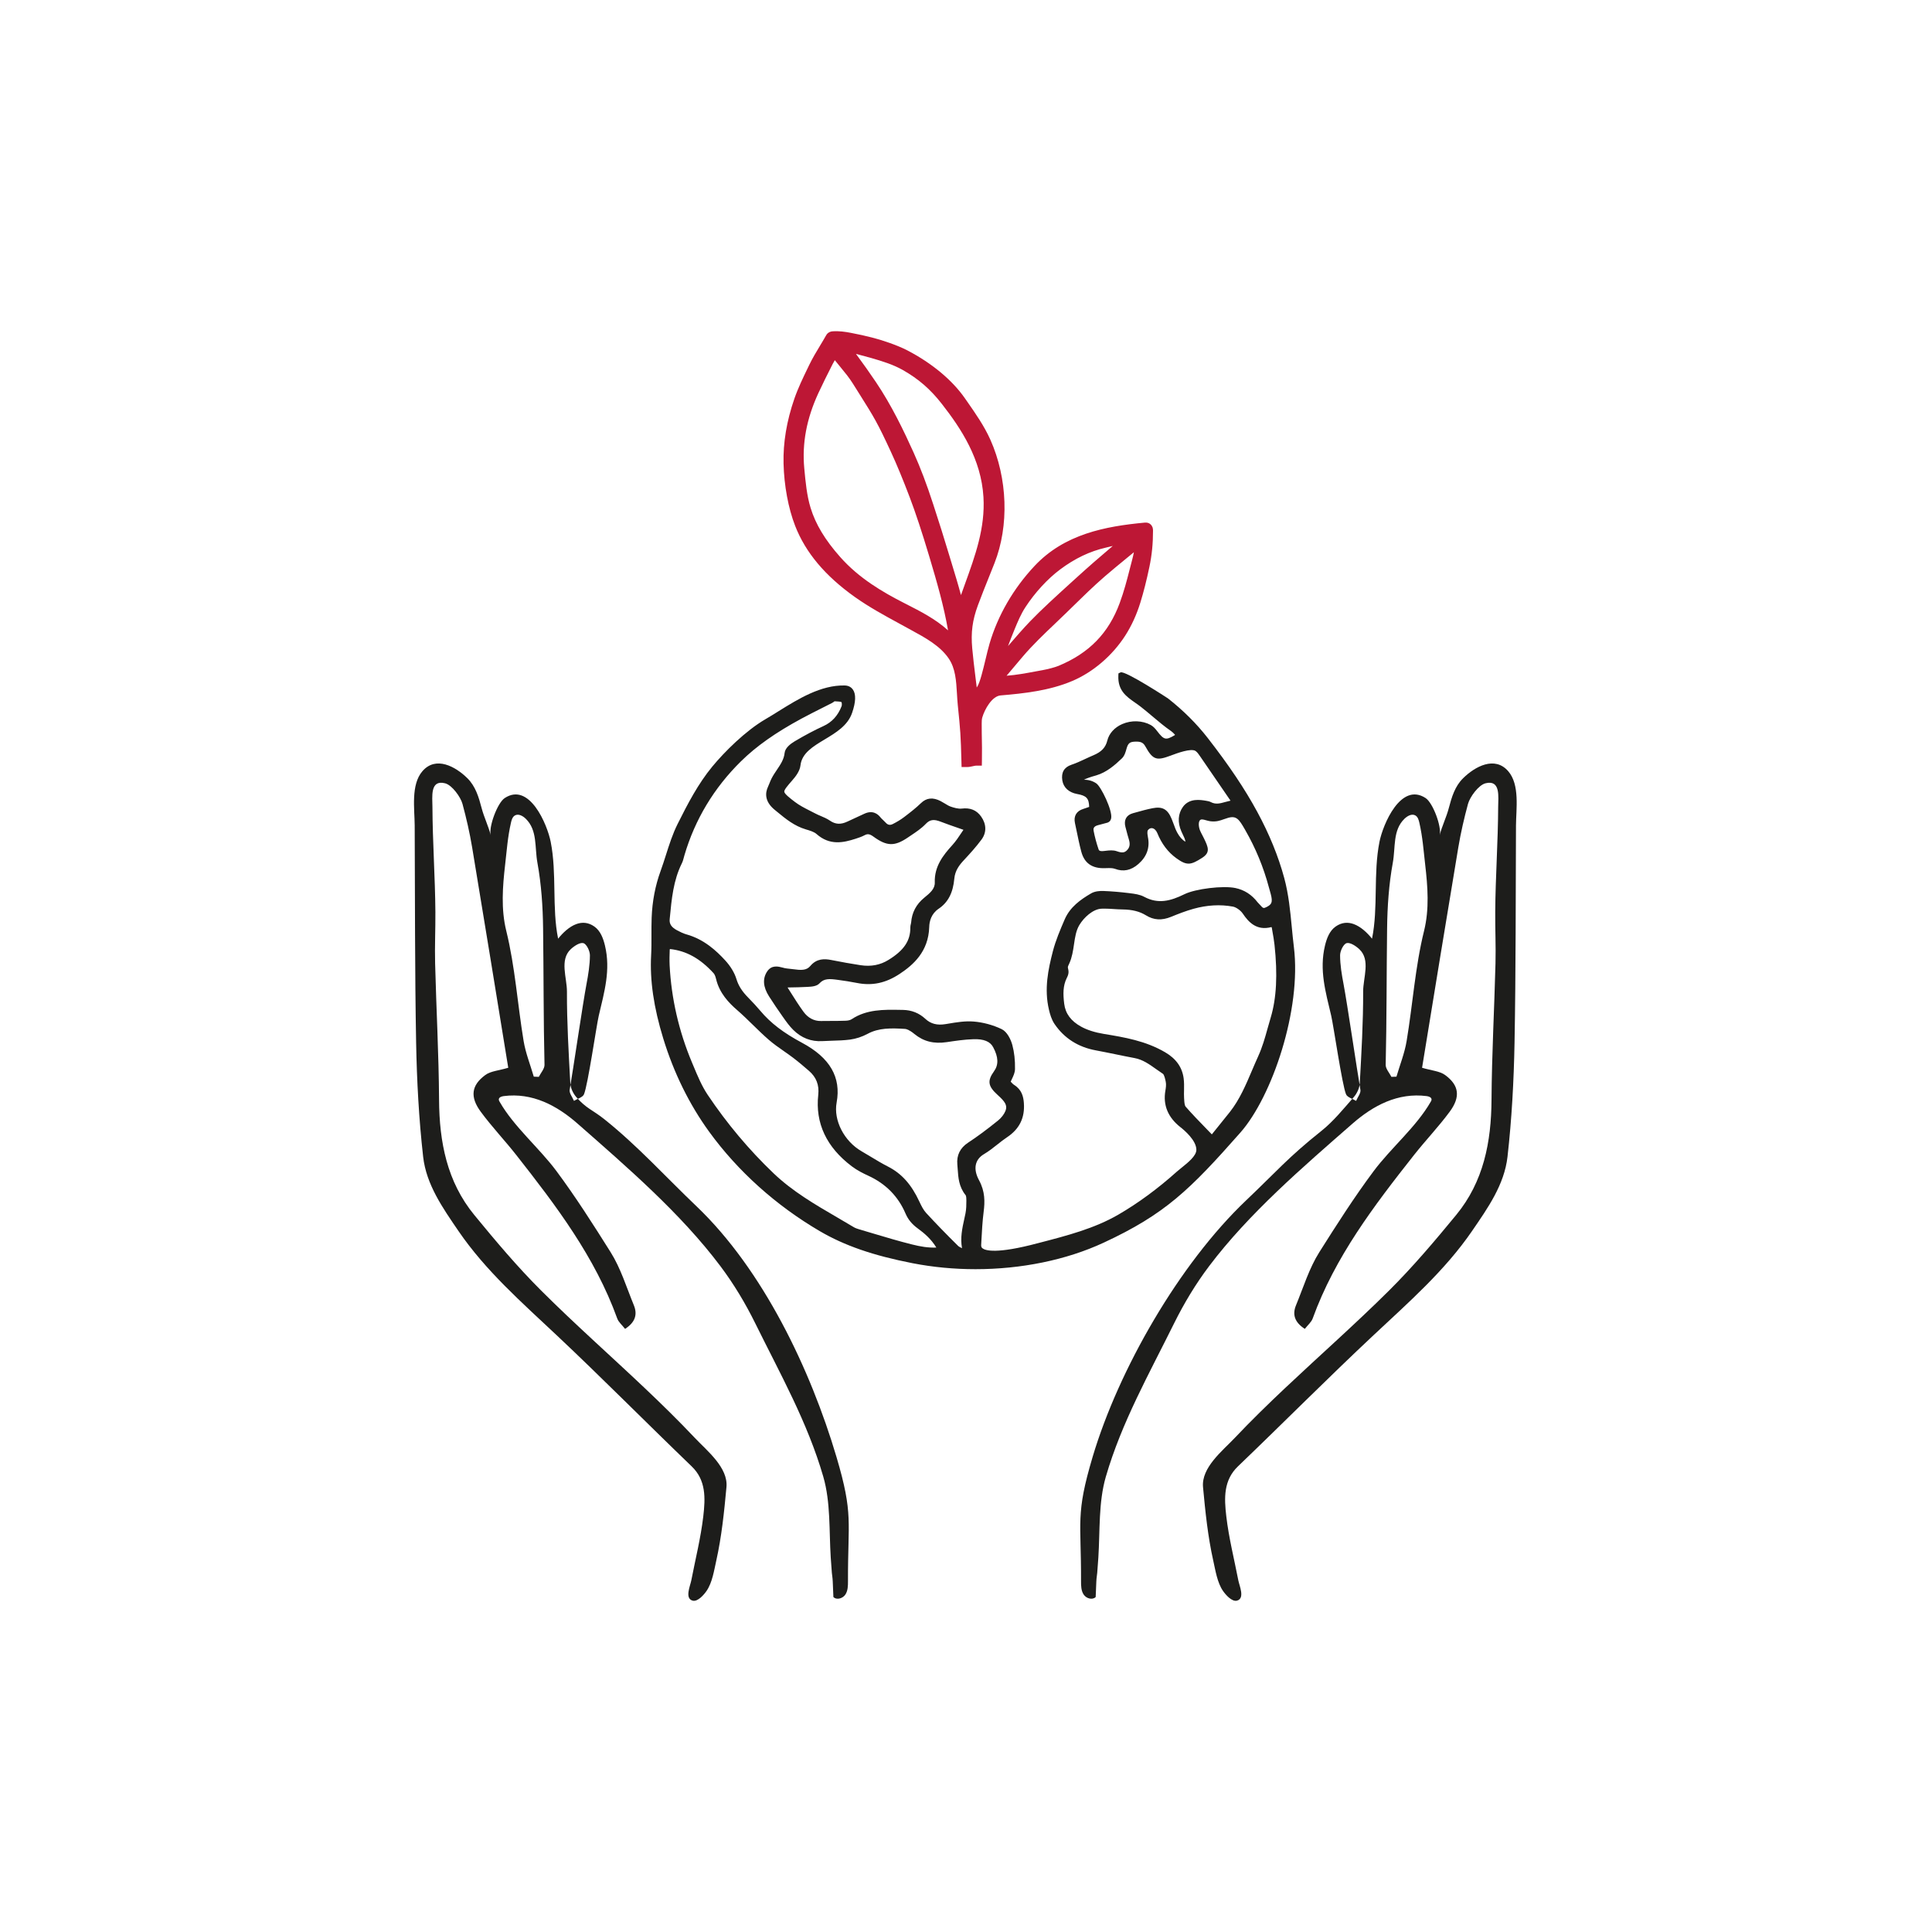
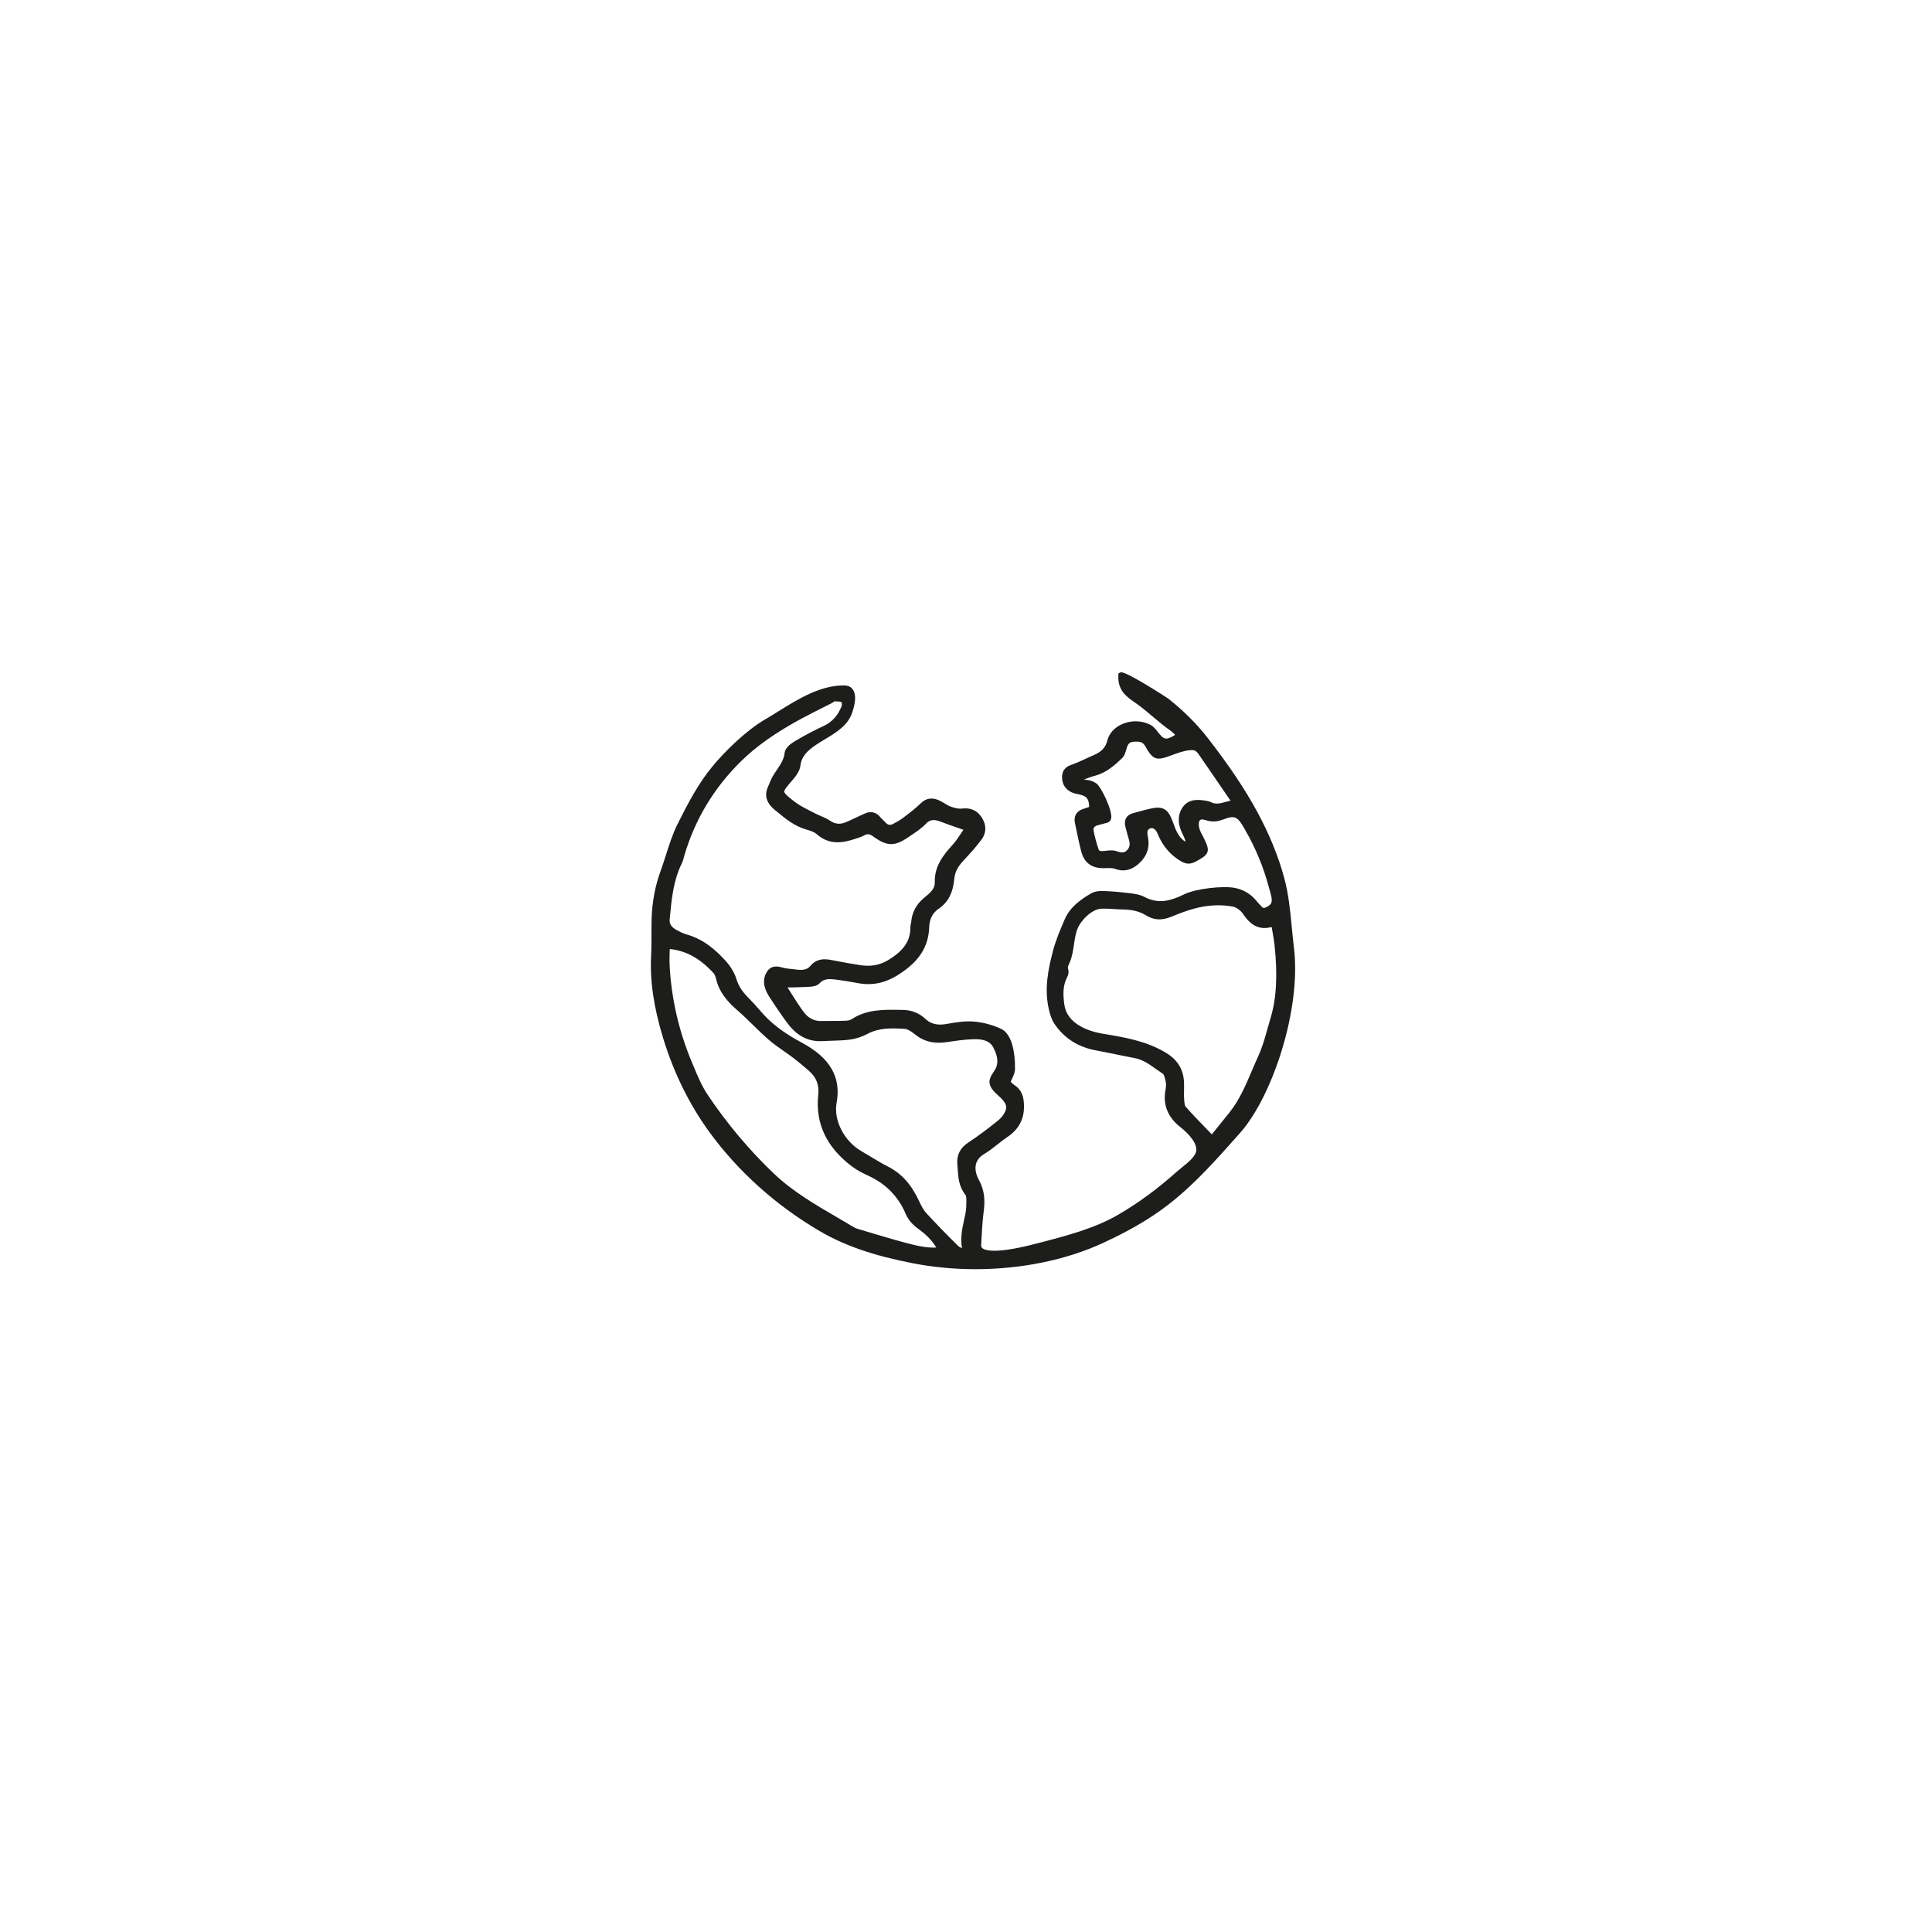
<svg xmlns="http://www.w3.org/2000/svg" xmlns:xlink="http://www.w3.org/1999/xlink" width="140px" height="140px" viewbox="0 0 140 140" version="1.1">
  <defs>
-     <path d="M0 0L31.625 0L31.625 60.676L0 60.676L0 0Z" transform="translate(0.219 0.429)" id="path_1" />
-     <path d="M0 0L31.505 0L31.505 60.676L0 60.676L0 0Z" transform="translate(0 0.429)" id="path_2" />
    <clipPath id="mask_1">
      <use xlink:href="#path_1" />
    </clipPath>
    <clipPath id="mask_2">
      <use xlink:href="#path_2" />
    </clipPath>
  </defs>
  <g id="PICTO-1">
    <g id="Group-11" transform="translate(30 24)">
      <path d="M9.692 5.846C9.644 6.311 9.397 6.677 9.135 7.065C9.001 7.264 8.862 7.469 8.747 7.693C8.688 7.808 8.64 7.928 8.592 8.049C8.558 8.132 8.525 8.217 8.487 8.299C8.29 8.719 8.216 9.35 8.978 9.971L9.169 10.127C9.774 10.626 10.4 11.14 11.235 11.386C11.51 11.467 11.822 11.558 12.001 11.717C12.965 12.572 13.953 12.349 14.84 12.061C15.051 11.993 15.27 11.922 15.475 11.813C15.678 11.705 15.829 11.69 16.124 11.905C17.1 12.616 17.663 12.629 18.634 11.966L18.855 11.817C19.227 11.568 19.611 11.312 19.925 10.982C20.221 10.672 20.504 10.631 21.013 10.83C21.417 10.987 21.826 11.128 22.295 11.29L22.651 11.415L22.542 11.577C22.316 11.918 22.102 12.241 21.845 12.524C21.181 13.254 20.537 14.065 20.574 15.229C20.59 15.699 20.224 15.999 19.812 16.335C19.227 16.814 18.916 17.405 18.859 18.143C18.857 18.176 18.847 18.209 18.839 18.242C18.822 18.31 18.8 18.395 18.802 18.491C18.813 19.451 18.339 20.155 17.217 20.844C16.615 21.215 15.954 21.341 15.195 21.226C14.517 21.124 13.846 21 13.048 20.845C12.596 20.757 12.018 20.727 11.556 21.281C11.274 21.619 10.883 21.595 10.271 21.511C10.13 21.492 9.99 21.474 9.853 21.463C9.754 21.456 9.653 21.428 9.551 21.4C9.234 21.317 8.75 21.188 8.423 21.686C8.083 22.203 8.132 22.809 8.565 23.487C8.88 23.979 9.208 24.466 9.539 24.933L9.594 25.01C9.81 25.317 10.034 25.633 10.312 25.908C10.905 26.499 11.62 26.777 12.43 26.727C12.658 26.713 12.888 26.706 13.117 26.699C13.548 26.687 13.993 26.674 14.429 26.617C14.866 26.559 15.311 26.413 15.716 26.194C16.517 25.762 17.414 25.779 18.417 25.842C18.51 25.848 18.723 25.903 19.094 26.208C19.759 26.752 20.504 26.941 21.447 26.8C22.044 26.71 22.721 26.609 23.379 26.588C24.12 26.565 24.583 26.751 24.802 27.163C25.188 27.883 25.208 28.438 24.867 28.912C24.365 29.609 24.426 29.996 25.137 30.637C25.645 31.093 25.858 31.38 25.699 31.776C25.597 32.029 25.4 32.287 25.156 32.483C24.347 33.136 23.657 33.647 22.985 34.088C22.409 34.467 22.147 34.998 22.208 35.665C22.218 35.774 22.226 35.884 22.233 35.994C22.276 36.625 22.319 37.278 22.805 37.886C22.861 37.955 22.863 38.181 22.863 38.276C22.863 38.583 22.859 38.908 22.799 39.206C22.771 39.342 22.742 39.477 22.712 39.612C22.564 40.286 22.411 40.979 22.547 41.731C22.431 41.679 22.327 41.629 22.261 41.563C21.416 40.73 20.66 39.952 19.951 39.182C19.743 38.956 19.592 38.647 19.466 38.376C18.882 37.114 18.175 36.324 17.175 35.814C16.753 35.599 16.335 35.347 15.931 35.103C15.712 34.971 15.494 34.84 15.273 34.712C14.003 33.981 13.224 32.463 13.461 31.182C13.8 29.349 12.98 27.932 10.956 26.849C9.603 26.126 8.673 25.413 7.939 24.539C7.685 24.237 7.397 23.924 7.035 23.555C6.601 23.114 6.344 22.703 6.199 22.225C6.063 21.778 5.774 21.298 5.385 20.875C4.753 20.187 3.862 19.352 2.586 18.995C2.357 18.932 2.126 18.818 1.911 18.704C1.494 18.484 1.33 18.243 1.364 17.898L1.371 17.823C1.505 16.41 1.633 15.075 2.242 13.85C2.315 13.704 2.354 13.553 2.392 13.408L2.433 13.259C3.195 10.668 4.573 8.377 6.529 6.452C7.641 5.357 9.033 4.375 10.912 3.359C11.404 3.093 11.904 2.842 12.404 2.59C12.648 2.468 12.892 2.345 13.134 2.221C13.18 2.198 13.225 2.167 13.27 2.135C13.291 2.12 13.312 2.103 13.282 2.1L13.37 2.105C13.533 2.113 13.756 2.124 13.813 2.161C13.842 2.211 13.851 2.383 13.82 2.46C13.551 3.148 13.12 3.618 12.506 3.898C11.866 4.19 11.185 4.551 10.426 4.999C10.112 5.186 9.729 5.484 9.692 5.846M1.367 20.1C1.369 20.091 1.375 20.074 1.384 20.055C2.564 20.18 3.574 20.74 4.546 21.807C4.596 21.862 4.668 21.979 4.724 22.219C4.966 23.256 5.66 23.964 6.238 24.466C6.633 24.808 7.017 25.182 7.387 25.544C7.756 25.905 8.138 26.278 8.537 26.625C8.887 26.93 9.272 27.198 9.644 27.457C9.871 27.616 10.099 27.774 10.319 27.942C10.711 28.24 11.081 28.557 11.457 28.882C11.988 29.341 12.208 29.909 12.13 30.618C11.904 32.673 12.725 34.419 14.57 35.807C14.959 36.1 15.395 36.316 15.77 36.488C17.021 37.064 17.922 37.98 18.448 39.209C18.637 39.652 18.916 39.992 19.352 40.31C19.804 40.639 20.303 41.056 20.688 41.687C20.08 41.71 19.532 41.614 18.926 41.462C17.989 41.229 17.044 40.947 16.129 40.673C15.796 40.573 15.463 40.474 15.129 40.376C14.989 40.335 14.829 40.284 14.703 40.209C14.3 39.967 13.895 39.731 13.49 39.494C11.906 38.572 10.268 37.618 8.902 36.315C7.119 34.614 5.509 32.697 4.115 30.615C3.691 29.982 3.385 29.249 3.09 28.54L2.976 28.268C2.027 26.008 1.484 23.641 1.36 21.231C1.342 20.861 1.353 20.483 1.367 20.1M32.284 7.468C33.035 7.245 33.632 6.717 34.132 6.24C34.324 6.056 34.399 5.786 34.467 5.541C34.577 5.146 34.702 5.041 35.074 5.027C35.459 5.013 35.661 5.06 35.836 5.376C36.393 6.39 36.683 6.404 37.679 6.034L37.743 6.01C38.091 5.879 39.15 5.482 39.471 5.704C39.595 5.79 39.697 5.939 39.796 6.083L42.004 9.303C41.879 9.33 41.758 9.363 41.639 9.396C41.244 9.506 40.932 9.593 40.577 9.407C40.465 9.349 40.348 9.33 40.239 9.312C39.814 9.241 39.022 9.106 38.554 9.755C38.197 10.25 38.157 10.879 38.441 11.527C38.472 11.601 38.507 11.673 38.542 11.746C38.633 11.93 38.714 12.098 38.739 12.278C38.508 12.149 38.32 11.939 38.143 11.619C38.039 11.43 37.963 11.223 37.884 11.003C37.837 10.874 37.79 10.744 37.736 10.618C37.443 9.916 37.066 9.709 36.347 9.852C35.936 9.933 35.533 10.045 35.143 10.155L34.926 10.215C34.459 10.344 34.258 10.71 34.387 11.197L34.449 11.432C34.508 11.657 34.567 11.882 34.636 12.105C34.744 12.458 34.703 12.695 34.498 12.899C34.34 13.057 34.177 13.115 33.772 12.97C33.637 12.921 33.497 12.905 33.358 12.905C33.216 12.905 33.075 12.922 32.943 12.938L32.799 12.954C32.499 12.984 32.462 12.889 32.443 12.831C32.289 12.38 32.169 11.928 32.084 11.489C32.056 11.337 32.069 11.169 32.393 11.082L33.072 10.901C33.143 10.882 33.315 10.811 33.357 10.568C33.456 10.008 32.629 8.298 32.284 8.056C32.034 7.882 31.717 7.779 31.375 7.789C31.525 7.712 31.798 7.601 32.284 7.468M38.608 29.425C38.5 28.619 38.062 28.002 37.269 27.537C35.842 26.702 34.31 26.45 32.827 26.206C32.173 26.098 31.619 25.922 31.182 25.681C30.441 25.275 30.039 24.731 29.952 24.019C29.864 23.305 29.86 22.722 30.135 22.16C30.193 22.044 30.265 21.9 30.267 21.723C30.268 21.634 30.25 21.553 30.236 21.489C30.228 21.455 30.218 21.422 30.217 21.387C30.215 21.324 30.256 21.237 30.299 21.146L30.325 21.09C30.524 20.65 30.594 20.175 30.662 19.715C30.737 19.205 30.808 18.722 31.046 18.323C31.384 17.753 32.043 17.162 32.645 17.132C32.715 17.128 32.785 17.127 32.856 17.127C33.077 17.127 33.299 17.141 33.533 17.156C33.749 17.17 33.965 17.184 34.18 17.186C34.88 17.195 35.419 17.33 35.874 17.611C36.441 17.962 37.018 17.997 37.694 17.722C38.206 17.513 38.754 17.297 39.325 17.138C40.306 16.866 41.267 16.811 42.178 16.98C42.41 17.023 42.738 17.255 42.895 17.489C43.325 18.127 43.906 18.737 44.954 18.467C44.964 18.471 44.977 18.474 44.99 18.479C45.006 18.574 45.023 18.669 45.039 18.764C45.098 19.09 45.156 19.42 45.192 19.751C45.425 21.905 45.334 23.625 44.919 25.011C44.834 25.292 44.759 25.559 44.687 25.819C44.496 26.507 44.315 27.156 43.995 27.858C43.844 28.188 43.702 28.523 43.559 28.857C43.119 29.892 42.665 30.963 41.958 31.86C41.629 32.277 41.295 32.69 40.949 33.115L40.65 33.485C40.519 33.35 40.389 33.216 40.261 33.084C39.729 32.537 39.227 32.02 38.753 31.477C38.67 31.381 38.655 31.122 38.645 30.934L38.639 30.852C38.627 30.658 38.632 30.465 38.636 30.271C38.641 29.997 38.646 29.712 38.608 29.425M46.595 19.904C46.535 19.421 46.489 18.939 46.443 18.458C46.331 17.29 46.215 16.083 45.896 14.905C45.472 13.335 44.813 11.721 43.938 10.108C43.038 8.447 41.897 6.746 40.347 4.754C39.544 3.722 38.577 2.76 37.475 1.895C37.447 1.874 34.366 -0.137 34.039 0.007L33.883 0.081L33.876 0.251C33.83 1.322 34.463 1.764 35.075 2.191C35.21 2.285 35.349 2.382 35.489 2.49C35.781 2.717 36.064 2.956 36.347 3.195C36.781 3.561 37.23 3.94 37.712 4.273C37.806 4.338 37.894 4.432 37.985 4.532C37.972 4.547 37.96 4.559 37.952 4.563C37.313 4.937 37.183 4.907 36.686 4.261C36.559 4.095 36.416 3.928 36.229 3.824C35.621 3.489 34.827 3.461 34.157 3.752C33.599 3.996 33.204 4.431 33.076 4.947C32.949 5.455 32.658 5.764 32.07 6.013C31.872 6.096 31.677 6.187 31.481 6.278C31.14 6.438 30.817 6.588 30.475 6.702C29.946 6.88 29.724 7.262 29.816 7.839C29.9 8.355 30.292 8.713 30.892 8.821C31.554 8.94 31.747 9.125 31.761 9.756C31.623 9.806 31.481 9.857 31.337 9.901C30.845 10.049 30.623 10.421 30.73 10.92L30.855 11.514C30.955 11.997 31.057 12.497 31.187 12.987C31.405 13.82 31.959 14.223 32.887 14.195L33 14.192C33.226 14.185 33.456 14.178 33.628 14.242C34.239 14.472 34.796 14.358 35.327 13.894C35.941 13.359 36.173 12.7 36.017 11.936C35.94 11.558 36.006 11.459 36.007 11.458C36.093 11.337 36.203 11.279 36.318 11.295C36.471 11.313 36.616 11.448 36.697 11.648C37.016 12.435 37.469 13.033 38.081 13.476C38.849 14.034 39.137 13.965 39.942 13.45C40.548 13.06 40.409 12.705 40.062 12C40.029 11.931 39.992 11.863 39.957 11.795C39.901 11.69 39.846 11.584 39.8 11.476C39.687 11.211 39.647 10.782 39.838 10.683C39.925 10.637 40.077 10.68 40.237 10.725C40.342 10.754 40.445 10.782 40.542 10.795C40.96 10.848 41.232 10.752 41.517 10.65C41.613 10.617 41.715 10.58 41.832 10.547C42.434 10.375 42.628 10.662 43.041 11.381L43.075 11.441C43.821 12.736 44.396 14.128 44.782 15.577L44.852 15.825C45.051 16.513 45.083 16.773 44.661 16.988C44.384 17.129 44.38 17.122 44.134 16.846C44.078 16.784 44.018 16.717 43.969 16.67C43.538 16.112 43.013 15.774 42.363 15.635C41.471 15.445 39.469 15.687 38.667 16.081C37.643 16.584 36.756 16.809 35.752 16.272C35.426 16.097 35.039 16.05 34.697 16.009L34.638 16.001C33.985 15.921 33.384 15.871 32.798 15.848C32.545 15.838 32.179 15.86 31.904 16.021C31.139 16.468 30.376 17.003 29.984 17.915C29.665 18.657 29.335 19.425 29.128 20.227C28.791 21.537 28.491 22.941 28.846 24.448C28.924 24.78 29.032 25.162 29.248 25.481C29.948 26.513 30.953 27.158 32.236 27.396C32.71 27.484 33.184 27.581 33.658 27.678C34.124 27.774 34.59 27.87 35.058 27.957C35.647 28.067 36.122 28.406 36.626 28.765C36.784 28.878 36.942 28.99 37.103 29.095C37.206 29.163 37.283 29.535 37.311 29.674C37.352 29.875 37.321 30.11 37.285 30.313C37.101 31.363 37.47 32.257 38.381 32.969C38.652 33.18 39.533 33.921 39.529 34.608C39.527 35.042 38.922 35.528 38.481 35.882C38.349 35.988 38.226 36.087 38.124 36.177C36.737 37.42 35.307 38.471 33.874 39.302C32.141 40.307 30.148 40.824 28.176 41.336L28.056 41.367C25.012 42.18 24.224 41.897 24.028 41.738C23.978 41.698 23.928 41.639 23.935 41.509L23.95 41.222C23.988 40.515 24.027 39.783 24.117 39.078C24.205 38.383 24.226 37.627 23.781 36.809C23.341 36 23.472 35.31 24.142 34.915C24.49 34.709 24.805 34.459 25.11 34.218C25.34 34.036 25.57 33.853 25.814 33.691C26.713 33.092 27.111 32.279 27.029 31.203C26.995 30.757 26.884 30.254 26.33 29.904C26.238 29.846 26.152 29.752 26.075 29.665C26.101 29.606 26.128 29.549 26.154 29.494C26.272 29.247 26.383 29.014 26.387 28.746C26.399 28.117 26.334 27.533 26.194 27.011C26.083 26.597 25.814 26.047 25.419 25.858C24.793 25.558 24.073 25.363 23.393 25.309C22.768 25.258 22.142 25.363 21.539 25.465L21.361 25.494C20.747 25.598 20.28 25.476 19.89 25.113C19.439 24.693 18.892 24.476 18.263 24.466L18.079 24.463C16.872 24.441 15.63 24.421 14.552 25.139C14.46 25.2 14.299 25.243 14.133 25.249C13.772 25.263 13.41 25.264 13.048 25.265C12.806 25.265 12.565 25.266 12.324 25.27C11.831 25.279 11.389 25.053 11.056 24.595C10.724 24.138 10.418 23.653 10.094 23.139C10.032 23.041 9.97 22.941 9.906 22.84L10.006 22.838C10.466 22.831 10.891 22.824 11.36 22.797C11.653 22.781 12.018 22.761 12.223 22.538C12.55 22.179 12.944 22.205 13.555 22.289C14.019 22.353 14.472 22.419 14.922 22.51C16.031 22.734 17.02 22.525 18.035 21.852C19.003 21.212 20.12 20.246 20.171 18.457C20.181 18.057 20.31 17.502 20.856 17.134C21.536 16.675 21.896 15.983 21.989 14.956C22.042 14.375 22.347 13.974 22.67 13.628C23.127 13.137 23.57 12.651 23.966 12.114C24.334 11.61 24.323 11.006 23.934 10.456C23.605 9.99 23.144 9.8 22.527 9.877C22.272 9.908 21.953 9.812 21.735 9.737C21.593 9.689 21.45 9.602 21.3 9.509C21.2 9.449 21.099 9.387 20.996 9.334C20.437 9.046 19.973 9.094 19.575 9.479C19.201 9.842 18.791 10.159 18.333 10.507C18.104 10.679 17.834 10.845 17.529 10.998C17.324 11.101 17.163 11.064 17.004 10.883C16.946 10.818 16.882 10.757 16.817 10.697C16.756 10.641 16.694 10.586 16.645 10.522C16.432 10.246 16.054 9.976 15.462 10.254L14.883 10.522C14.671 10.619 14.459 10.717 14.248 10.816C13.759 11.047 13.377 11.027 12.973 10.749C12.764 10.605 12.535 10.508 12.313 10.414C12.179 10.358 12.044 10.301 11.918 10.233C11.791 10.167 11.663 10.102 11.535 10.037C11.137 9.835 10.761 9.643 10.435 9.393C10.1 9.137 9.682 8.817 9.667 8.655C9.653 8.51 9.945 8.176 10.228 7.854C10.504 7.539 10.793 7.162 10.841 6.747C10.941 5.86 11.746 5.377 12.598 4.865C13.416 4.373 14.263 3.864 14.58 2.948L14.58 2.948C14.853 2.158 14.874 1.588 14.642 1.255C14.55 1.123 14.373 0.964 14.051 0.956C12.325 0.916 10.691 1.926 9.254 2.82C8.93 3.023 8.613 3.22 8.305 3.399C6.859 4.24 5.325 5.775 4.451 6.834C3.433 8.068 2.68 9.507 1.937 10.995C1.578 11.713 1.33 12.49 1.092 13.241C0.967 13.632 0.843 14.022 0.703 14.405C0.319 15.458 0.101 16.596 0.057 17.788C0.042 18.204 0.042 18.623 0.043 19.041C0.044 19.525 0.045 20.024 0.019 20.509C-0.08 22.318 0.207 24.293 0.9 26.545C1.668 29.044 2.789 31.319 4.232 33.305C6.303 36.155 9.07 38.64 12.234 40.493C14.03 41.545 16.104 42.262 18.958 42.82C20.45 43.111 21.989 43.254 23.524 43.254C26.822 43.254 30.096 42.595 32.809 41.334C37.256 39.27 39.058 37.506 42.719 33.354C45.015 30.75 47.16 24.445 46.595 19.904" transform="translate(17.164 24.716)" id="Fill-1" fill="#1D1D1B" fill-rule="evenodd" stroke="none" />
-       <path d="M11.985 16.158C11.593 14.844 11.323 14.014 10.917 12.756L10.841 12.52C10.386 11.114 9.924 9.898 9.431 8.801C8.718 7.221 7.836 5.378 6.697 3.688C6.254 3.031 5.777 2.356 5.251 1.644L5.573 1.73C5.836 1.798 6.098 1.868 6.359 1.943C7.166 2.176 7.945 2.418 8.628 2.803C9.786 3.459 10.64 4.199 11.481 5.278C12.877 7.066 14.326 9.267 14.489 12.023C14.621 14.251 13.902 16.239 13.14 18.344C13.047 18.601 12.953 18.861 12.86 19.123C12.666 18.39 12.419 17.584 12.203 16.876L11.985 16.158ZM4.129 2.604C4.456 3.001 4.765 3.377 5.026 3.795L5.531 4.599C6.56 6.235 6.804 6.623 7.787 8.752C8.207 9.66 8.652 10.738 9.15 12.047C9.573 13.164 10.034 14.558 10.558 16.308C11.124 18.198 11.623 19.936 11.923 21.679C11.012 20.855 9.936 20.307 8.891 19.775L8.727 19.691C7.217 18.92 5.487 17.922 4.11 16.366C3.008 15.122 2.326 13.99 1.963 12.803C1.689 11.91 1.597 10.924 1.504 9.93C1.337 8.127 1.669 6.351 2.52 4.5C2.831 3.825 3.174 3.146 3.506 2.489L3.555 2.39C3.604 2.294 3.658 2.2 3.718 2.1C3.858 2.276 3.995 2.442 4.129 2.604L4.129 2.604ZM21.122 17.96L20.741 18.306C19.822 19.142 18.677 20.183 17.872 21.022C17.419 21.492 16.82 22.173 16.269 22.815C16.429 22.383 16.594 21.976 16.724 21.655C16.973 21.043 17.205 20.495 17.533 19.993C18.22 18.94 19.134 17.947 20.041 17.268C21.11 16.468 22.195 15.949 23.358 15.683C23.526 15.644 23.692 15.604 23.859 15.562C22.96 16.321 22.085 17.082 21.122 17.96L21.122 17.96ZM18.799 24.556L18.278 24.652C17.599 24.779 16.856 24.918 16.165 24.965C16.558 24.497 17.059 23.903 17.327 23.589C18.052 22.736 18.879 21.949 19.679 21.188C19.966 20.915 20.252 20.642 20.536 20.365L20.912 19.997C21.675 19.249 22.465 18.476 23.28 17.77C23.76 17.355 24.323 16.892 24.859 16.453C25.041 16.304 25.219 16.158 25.389 16.018C25.36 16.173 25.323 16.342 25.276 16.52C25.207 16.777 25.144 17.023 25.084 17.261C24.867 18.105 24.68 18.833 24.362 19.698C23.557 21.882 22.148 23.329 19.925 24.252C19.668 24.359 19.125 24.498 18.799 24.556L18.799 24.556ZM26.75 14.248L26.769 14.233L26.747 14.234C26.691 14.052 26.569 13.962 26.487 13.921C26.355 13.856 26.233 13.866 26.175 13.871C23.306 14.138 20.352 14.704 18.189 17.014C16.655 18.651 15.529 20.597 14.929 22.645C14.833 22.974 14.736 23.38 14.636 23.797C14.458 24.538 14.238 25.46 14.039 25.761C14.027 25.779 14.014 25.798 14.002 25.817C13.969 25.54 13.935 25.263 13.9 24.985C13.818 24.317 13.735 23.648 13.675 22.979C13.572 21.823 13.687 20.951 14.085 19.868C14.336 19.189 14.606 18.516 14.876 17.843C15.015 17.498 15.153 17.154 15.289 16.808C16.356 14.092 16.241 10.663 14.988 7.859C14.543 6.865 13.912 5.962 13.303 5.088L13.143 4.86C12.231 3.547 10.755 2.318 8.989 1.398C8.558 1.173 8.097 0.997 7.704 0.855C6.898 0.564 6.022 0.337 4.865 0.117C4.484 0.044 4.031 -0.025 3.566 0.009C3.51 0.013 3.38 0.022 3.251 0.114C3.149 0.187 3.098 0.28 3.079 0.316C2.937 0.568 2.788 0.814 2.64 1.06C2.375 1.498 2.102 1.951 1.866 2.441L1.761 2.659C1.413 3.378 1.053 4.122 0.783 4.902C0.229 6.503 -0.034 8.079 0.003 9.586C0.042 11.183 0.347 12.828 0.841 14.099C1.594 16.039 3.014 17.73 5.18 19.268C6.198 19.99 7.301 20.591 8.367 21.172L9.255 21.658C10.283 22.218 11.347 22.798 11.972 23.718C12.462 24.44 12.513 25.328 12.569 26.268C12.585 26.547 12.602 26.825 12.629 27.097C12.816 28.912 12.845 29.297 12.893 31.175L12.903 31.581L13.311 31.582L13.314 31.582C13.45 31.582 13.591 31.551 13.727 31.521C13.805 31.503 13.913 31.48 13.957 31.48L14.372 31.481L14.378 31.068C14.388 30.298 14.382 29.988 14.374 29.618C14.368 29.335 14.362 29.018 14.362 28.428C14.363 28.27 14.366 28.117 14.403 27.992C14.588 27.359 15.123 26.445 15.729 26.393C17.452 26.248 19.273 26.047 20.924 25.347C22.431 24.708 23.831 23.509 24.763 22.059C25.216 21.355 25.584 20.552 25.857 19.672C26.095 18.901 26.304 18.079 26.513 17.083C26.693 16.227 26.777 15.388 26.776 14.44C26.776 14.368 26.766 14.303 26.75 14.248L26.75 14.248Z" transform="translate(26.776 -4.8783533E-15)" id="Fill-3" fill="#BD1735" fill-rule="evenodd" stroke="none" />
      <g id="Group-7" transform="translate(48.06 30.896)">
        <path d="M0 0L31.625 0L31.625 60.676L0 60.676L0 0Z" transform="translate(0.219 0.429)" id="Clip-6" fill="none" fill-rule="evenodd" stroke="none" />
        <g clip-path="url(#mask_1)">
          <path d="M24.994 7.318C24.873 6.266 24.811 5.337 24.574 4.296C24.528 4.097 24.467 3.875 24.291 3.769C24.035 3.615 23.707 3.798 23.492 4.007C22.635 4.844 22.855 6.067 22.649 7.193C22.362 8.766 22.254 10.366 22.235 11.963C22.194 15.155 22.208 18.643 22.133 21.835C22.126 22.122 22.403 22.417 22.547 22.708C22.67 22.704 22.791 22.699 22.913 22.695C23.165 21.836 23.504 20.992 23.65 20.115C24.094 17.457 24.268 14.739 24.913 12.133C25.306 10.546 25.18 8.924 24.994 7.318M21.143 12.695C21.603 10.45 21.223 7.981 21.683 5.674C21.935 4.409 23.233 1.328 25.028 2.507C25.559 2.857 26.2 4.586 26.046 5.192C26.216 4.528 26.531 3.901 26.706 3.234C26.916 2.442 27.144 1.654 27.75 1.061C28.605 0.223 30.031 -0.565 31.008 0.554C31.866 1.536 31.582 3.303 31.575 4.491C31.549 9.741 31.567 14.992 31.47 20.241C31.419 22.995 31.27 25.757 30.961 28.494C30.732 30.521 29.532 32.214 28.399 33.867C26.42 36.757 23.794 39.046 21.255 41.426C17.93 44.541 14.72 47.778 11.43 50.931C10.377 51.94 10.426 53.223 10.584 54.561C10.767 56.124 11.156 57.654 11.455 59.197C11.533 59.596 11.948 60.5 11.361 60.663C10.985 60.767 10.52 60.216 10.342 59.957C9.926 59.35 9.799 58.48 9.639 57.77C9.246 56.016 9.063 54.224 8.897 52.438C8.765 51.018 10.31 49.808 11.195 48.873C12.376 47.625 13.608 46.425 14.858 45.246C17.36 42.887 19.941 40.614 22.38 38.19C24.108 36.473 25.689 34.602 27.238 32.72C29.227 30.304 29.784 27.43 29.802 24.369C29.823 21.073 30.006 17.778 30.09 14.482C30.122 13.243 30.062 12.002 30.071 10.762C30.088 8.222 30.273 5.686 30.284 3.145C30.288 2.433 30.476 1.155 29.367 1.435C28.854 1.564 28.231 2.439 28.099 2.925C27.816 3.966 27.573 5.022 27.395 6.085C26.503 11.413 25.639 16.745 24.77 22.049C25.463 22.256 26.047 22.288 26.441 22.576C27.459 23.322 27.566 24.161 26.768 25.24C25.963 26.328 25.02 27.314 24.181 28.378C21.285 32.048 18.457 35.76 16.843 40.218C16.746 40.484 16.488 40.694 16.273 40.971C15.541 40.5 15.353 39.939 15.636 39.255C16.17 37.96 16.585 36.584 17.323 35.413C18.581 33.422 19.848 31.433 21.257 29.544C22.53 27.839 24.347 26.341 25.398 24.51C25.428 24.458 25.457 24.404 25.456 24.345C25.453 24.189 25.256 24.122 25.1 24.102C23.027 23.836 21.241 24.774 19.728 26.098C16.118 29.256 12.224 32.599 9.338 36.424C8.361 37.72 7.522 39.114 6.802 40.567C5 44.209 2.996 47.75 1.854 51.684C1.314 53.544 1.436 55.59 1.312 57.533C1.161 59.895 1.207 58.037 1.118 60.402C0.879 60.64 0.436 60.505 0.249 60.225C0.061 59.944 0.056 59.585 0.057 59.248C0.073 54.898 -0.35 54.437 0.894 50.256C2.779 43.916 7.173 36.263 12.024 31.654C14.247 29.543 15.06 28.548 17.466 26.632C18.349 25.929 19.075 25.024 19.825 24.17C20.056 23.907 20.238 23.512 20.256 23.168C20.376 20.956 20.508 18.741 20.5 16.528C20.497 15.525 21.05 14.238 20.227 13.462C19.98 13.228 19.553 12.948 19.302 13.018C19.07 13.085 18.828 13.59 18.829 13.901C18.831 14.599 18.949 15.303 19.081 15.993C19.342 17.37 20.062 22.266 20.302 23.647C20.344 23.889 20.1 24.18 19.989 24.449C19.738 24.293 19.352 24.193 19.26 23.972C18.971 23.275 18.358 19.012 18.185 18.276C17.778 16.546 17.311 14.97 17.733 13.202C17.858 12.676 18.062 12.127 18.506 11.815C18.954 11.501 19.401 11.487 19.812 11.635C20.335 11.823 20.802 12.272 21.143 12.695" transform="translate(0.219 0.429)" id="Fill-5" fill="#1D1D1B" fill-rule="evenodd" stroke="none" />
        </g>
      </g>
      <g id="Group-10" transform="translate(0 30.896)">
        <path d="M0 0L31.505 0L31.505 60.676L0 60.676L0 0Z" transform="translate(0 0.429)" id="Clip-9" fill="none" fill-rule="evenodd" stroke="none" />
        <g clip-path="url(#mask_2)">
          <path d="M6.687 12.133C7.329 14.739 7.502 17.457 7.944 20.115C8.091 20.991 8.429 21.836 8.68 22.694C8.801 22.699 8.922 22.703 9.044 22.708C9.188 22.417 9.464 22.122 9.457 21.834C9.381 18.642 9.396 15.155 9.355 11.963C9.336 10.365 9.229 8.766 8.943 7.192C8.737 6.067 8.956 4.845 8.102 4.007C7.889 3.798 7.562 3.615 7.307 3.769C7.131 3.875 7.07 4.096 7.025 4.296C6.788 5.337 6.727 6.266 6.606 7.318C6.421 8.924 6.295 10.545 6.687 12.133M11.769 11.635C12.179 11.487 12.623 11.501 13.07 11.815C13.512 12.127 13.715 12.675 13.84 13.202C14.26 14.97 13.795 16.545 13.389 18.276C13.217 19.012 12.606 23.275 12.318 23.972C12.227 24.193 11.843 24.293 11.592 24.448C11.481 24.18 11.239 23.889 11.281 23.646C11.52 22.266 12.237 17.37 12.498 15.993C12.628 15.303 12.745 14.599 12.748 13.901C12.749 13.59 12.508 13.084 12.276 13.019C12.027 12.948 11.602 13.228 11.355 13.461C10.535 14.238 11.087 15.525 11.083 16.528C11.075 18.741 11.207 20.956 11.326 23.168C11.345 23.512 11.526 23.906 11.756 24.169C12.503 25.024 12.929 25.087 13.808 25.79C16.205 27.707 18.25 29.968 20.464 32.079C25.297 36.688 28.737 43.916 30.616 50.256C31.854 54.436 31.433 54.898 31.448 59.248C31.449 59.585 31.444 59.944 31.258 60.224C31.071 60.505 30.63 60.64 30.391 60.401C30.302 58.036 30.349 59.895 30.198 57.532C30.075 55.59 30.197 53.544 29.659 51.683C28.522 47.749 26.524 44.209 24.729 40.567C24.013 39.114 23.176 37.72 22.203 36.424C19.328 32.598 15.448 29.256 11.853 26.098C10.345 24.774 8.566 23.836 6.501 24.102C6.345 24.122 6.149 24.188 6.146 24.345C6.145 24.404 6.174 24.458 6.203 24.51C7.251 26.34 9.061 27.839 10.329 29.544C11.733 31.433 12.995 33.422 14.248 35.413C14.984 36.584 15.397 37.96 15.93 39.254C16.211 39.939 16.023 40.5 15.295 40.971C15.08 40.693 14.823 40.484 14.727 40.217C13.118 35.76 10.301 32.048 7.417 28.379C6.58 27.314 5.641 26.328 4.839 25.239C4.044 24.162 4.152 23.321 5.165 22.576C5.557 22.287 6.139 22.256 6.83 22.049C5.964 16.745 5.102 11.412 4.214 6.085C4.037 5.022 3.795 3.966 3.513 2.925C3.381 2.439 2.762 1.564 2.25 1.435C1.145 1.155 1.334 2.433 1.336 3.145C1.347 5.686 1.531 8.222 1.55 10.762C1.558 12.002 1.498 13.242 1.53 14.481C1.614 17.777 1.796 21.073 1.816 24.369C1.835 27.429 2.389 30.304 4.371 32.72C5.914 34.601 7.49 36.473 9.211 38.19C11.64 40.613 14.212 42.887 16.703 45.245C17.949 46.425 19.176 47.625 20.353 48.873C21.234 49.808 22.774 51.018 22.642 52.437C22.477 54.224 22.294 56.016 21.903 57.77C21.744 58.48 21.617 59.35 21.202 59.957C21.026 60.215 20.563 60.767 20.188 60.663C19.603 60.5 20.017 59.596 20.094 59.197C20.392 57.654 20.779 56.124 20.962 54.561C21.119 53.223 21.168 51.939 20.119 50.931C16.841 47.778 13.644 44.541 10.332 41.425C7.802 39.046 5.187 36.756 3.215 33.868C2.086 32.213 0.89 30.52 0.662 28.493C0.354 25.757 0.206 22.994 0.154 20.241C0.057 14.992 0.077 9.741 0.05 4.491C0.044 3.303 -0.24 1.535 0.615 0.553C1.588 -0.565 3.009 0.223 3.861 1.061C4.464 1.654 4.692 2.441 4.901 3.234C5.076 3.901 5.389 4.527 5.559 5.193C5.405 4.586 6.043 2.856 6.573 2.506C8.361 1.329 9.654 4.409 9.905 5.674C10.363 7.981 9.985 10.45 10.443 12.695C10.783 12.272 11.248 11.823 11.769 11.635" transform="translate(-7.507578E-05 0.429)" id="Fill-8" fill="#1D1D1B" fill-rule="evenodd" stroke="none" />
        </g>
      </g>
    </g>
  </g>
</svg>